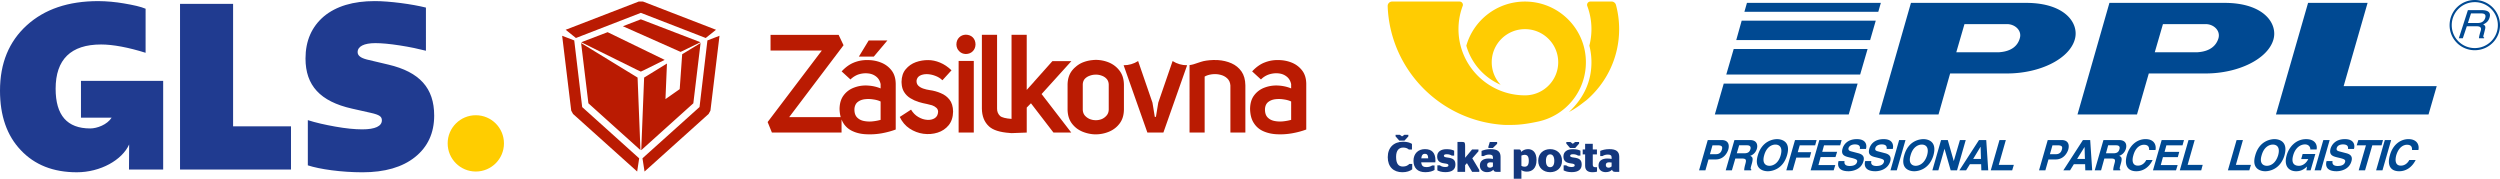
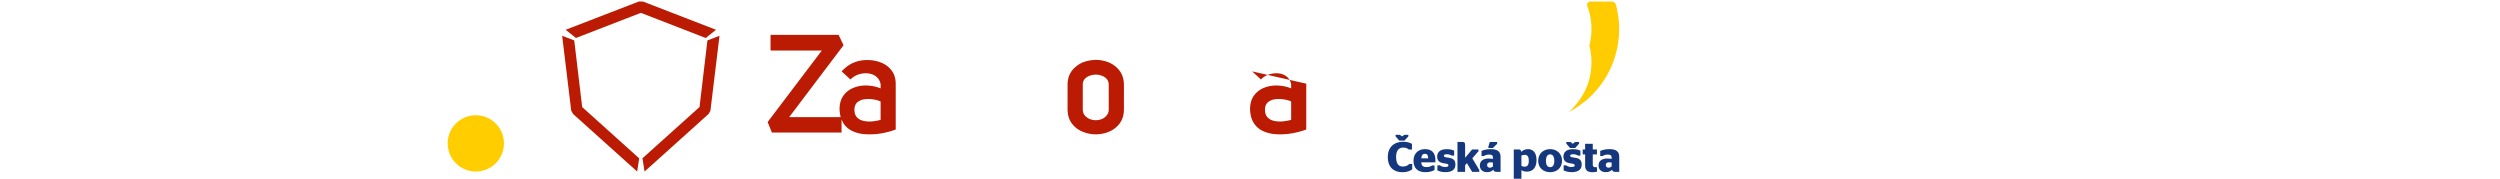
<svg xmlns="http://www.w3.org/2000/svg" version="1.1" id="Warstwa_1" x="0" y="0" viewBox="0 0 2611.27 186.68" style="enable-background:new 0 0 2611.27 186.68" xml:space="preserve">
  <style>.st0{fill-rule:evenodd;clip-rule:evenodd;fill:#ffcc02}.st1{fill:#14377d}.st2{fill:#004992}.st3,.st4{fill:#ba1b02}.st4{fill-rule:evenodd;clip-rule:evenodd}.st6{fill:#203b90}</style>
-   <path class="st0" d="M1454.07 1.62c-2.55 0-4.64 2.07-4.64 4.62 2.33 66.25 54.79 119.79 120.78 124.16 2.89.19 5.8.07 8.73.07 9.38 0 19.13-1.64 27.93-3.57 28.5-6.24 49.61-31.43 49.61-61.89 0-2.1-.11-4.17-.3-6.21-.37-3.8-1.08-7.49-2.09-11.06-7.55-26.61-32.11-46.11-61.25-46.11s-53.7 19.5-61.25 46.11c5.22 18.35 18.53 33.32 35.85 40.83-5.78-6.17-9.32-14.45-9.32-23.56 0-19.09 15.54-34.57 34.72-34.57 19.17 0 34.72 15.48 34.72 34.57 0 9.1-3.54 17.38-9.32 23.56-6.34 6.78-15.37 11.02-25.4 11.02-28.2 0-52.47-16.74-63.35-40.79-1.6-3.54-2.91-7.24-3.9-11.07a68.9 68.9 0 0 1-2.19-17.29c0-8.31 1.48-16.27 4.17-23.65.12-.34.25-.67.38-1.01.05-.22.07-.46.07-.69a3.47 3.47 0 0 0-3.47-3.46h-70.48" />
  <path class="st0" d="M1687.88 5.1a97.53 97.53 0 0 1 3.33 25.33c0 29.62-13.21 56.18-34.07 74.14-5.21 3.93-9.66 7.82-18.37 12.43 15.79-14.84 23.51-32.24 23.51-52 0-5.97-.76-11.76-2.19-17.29a68.9 68.9 0 0 0 2.19-17.29c0-8.52-1.55-16.67-4.38-24.2a3.38 3.38 0 0 1-.18-1.15c0-1.91 1.55-3.46 3.47-3.46h22.21c2.12.01 3.94 1.55 4.48 3.49" />
  <path class="st1" d="m1471.04 142.45-4.08 4.44h-5.37l-3.9-4.44v-1.68h4.3l2.48 1.68 2.44-1.68h4.13zM1449.53 164.15c0-10.16 6.39-16.1 15.97-16.1 4.35 0 7.01.88 9.31 2.22v5.9h-3.28c-1.15-1.06-3.02-2.04-5.81-2.04-4.7 0-7.49 3.15-7.49 9.71 0 7.09 2.44 10.11 7.1 10.11 3.33 0 5.23-1.24 6.74-2.7h3.02v5.63c-2.35 1.73-5.68 3.02-10.29 3.02-9.33-.01-15.27-5.68-15.27-15.75M1484.51 165.39h7.27c-.13-3.6-1.33-4.75-3.46-4.75-1.81 0-3.36.93-3.81 4.75m-.04 4.17c.4 3.94 2.26 4.97 5.5 4.97 2.62 0 4.57-.76 5.94-1.73h2.48v4.74c-2.04 1.15-4.79 2.31-9.67 2.31-8.12 0-12.33-4.52-12.33-11.89 0-7.49 4.88-12.2 11.93-12.2 7.27 0 11 3.86 11 11.75 0 .93-.09 1.77-.09 2.04h-14.76zM1501.35 177.94v-5.23h2.71c.93.84 2.88 1.73 5.41 1.73 2.13 0 3.46-.49 3.46-1.69 0-1.24-.8-1.64-4.04-2.08-4.97-.62-7.76-2.35-7.76-7.23 0-5.1 3.99-7.63 9.85-7.63 3.72 0 5.9.62 7.9 1.55v5.15h-2.53c-1.07-.71-2.8-1.42-5.15-1.42-2.22 0-3.06.57-3.06 1.68 0 .98 1.02 1.47 3.99 1.82 5.46.67 8.07 2.3 8.07 7.28 0 4.96-3.28 7.94-10.42 7.94-4.08-.01-6.53-.89-8.43-1.87M1530.33 164.81l7.27-8.69h6.65v1.91l-6.43 7.32 7.32 12.24v1.91h-7.5l-5.41-9.09-1.91 2.08v7.01h-7.98v-31.23h5.06c2.44 0 2.93.62 2.93 4.17v12.37zM1554.63 154.61v-1.47l1.47-4.84h7.67v1.91l-4.48 4.39h-4.66zm4.75 15.13c-.8-.13-1.73-.22-2.62-.22-2.13 0-3.46.85-3.46 2.8 0 2 1.24 2.84 2.97 2.84 1.2 0 2.26-.57 3.1-1.29v-4.13zm.44 7.53c-1.64 1.82-3.81 2.53-6.7 2.53-4.13 0-7.41-2.35-7.41-6.96 0-4.92 3.77-7.27 9.18-7.27 1.77 0 3.15.18 4.48.45v-1.6c0-2.04-1.07-2.97-3.95-2.97-2.31 0-4.21.66-5.54 1.55h-2.4v-5.37c2.17-.93 5.32-1.86 9.49-1.86 6.96 0 10.38 2.31 10.38 8.07v15.66H1563c-1.85-.01-2.74-.67-3.18-2.23M1589.12 162.46v10.73c.89.62 1.91.93 3.24.93 2.44 0 4.48-1.11 4.48-6.26 0-5.02-1.95-6.16-4.35-6.16-.98.01-2.31.32-3.37.76m0 15.17v9.05h-7.98v-30.56h5.55c1.2 0 1.91.44 2.22 2.53 1.73-1.64 3.99-2.88 7.18-2.88 4.44 0 8.83 2.88 8.83 11.4 0 8.92-4.88 12.11-10.07 12.11-2.54-.01-4.36-.59-5.73-1.65M1623.48 168.01c0-4.66-1.77-6.79-4.35-6.79-2.62 0-4.39 2.13-4.39 6.79 0 4.61 1.77 6.61 4.39 6.61 2.58 0 4.35-2 4.35-6.61m-16.81-.09c0-7.5 5.41-12.15 12.46-12.15 7.01 0 12.42 4.66 12.42 12.15 0 7.45-5.41 11.93-12.42 11.93-7.05 0-12.46-4.48-12.46-11.93M1649.38 150l-4.08 4.61h-5.37l-3.9-4.61v-1.69h4.3l2.48 1.87 2.44-1.87h4.13V150zm-16.15 27.94v-5.23h2.71c.93.84 2.88 1.73 5.41 1.73 2.13 0 3.46-.49 3.46-1.69 0-1.24-.8-1.64-4.04-2.08-4.97-.62-7.76-2.35-7.76-7.23 0-5.1 3.99-7.63 9.85-7.63 3.73 0 5.9.62 7.9 1.55v5.15h-2.53c-1.06-.71-2.79-1.42-5.14-1.42-2.22 0-3.06.57-3.06 1.68 0 .98 1.02 1.47 3.99 1.82 5.46.67 8.07 2.3 8.07 7.28 0 4.96-3.28 7.94-10.43 7.94-4.08-.01-6.52-.89-8.43-1.87M1653.14 156.12h2.53v-5.94h7.99v5.94h4.35v5.15h-4.35v10.64c0 2.09.8 2.75 2.89 2.75h1.55v4.61c-1.06.31-2.57.62-4.57.62-4.79 0-7.85-1.69-7.85-6.79v-11.84h-2.53v-5.14zM1683.34 173.86v-4.12c-.79-.13-1.73-.22-2.61-.22-2.13 0-3.46.85-3.46 2.8 0 2 1.24 2.84 2.97 2.84 1.2-.01 2.26-.59 3.1-1.3m.45 3.41c-1.65 1.82-3.82 2.53-6.7 2.53-4.12 0-7.41-2.35-7.41-6.96 0-4.92 3.77-7.27 9.18-7.27 1.77 0 3.15.18 4.48.45v-1.6c0-2.04-1.06-2.97-3.94-2.97-2.31 0-4.21.66-5.55 1.55h-2.4v-5.37c2.18-.93 5.32-1.86 9.49-1.86 6.96 0 10.38 2.31 10.38 8.07v15.66h-4.35c-1.85-.01-2.74-.67-3.18-2.23" />
  <g>
-     <path class="st2" d="m2545.16 89.99-8.53 29.56h-159.37L2410.8 3.01h62.16l-25.01 86.98zM2116.33 3.01H1996l-33.35 116.54h62.15l12.13-42.82h59.51c33.91 0 64.81-14.97 70.68-35.44 4.92-16.67-9.86-38.28-50.79-38.28m-28.05 51.55h-44.91l8.53-29.37h44.54c8.14 0 15.73 6.63 13.26 14.78-2.08 7.57-8.34 13.64-21.42 14.59M2323.63 3.01h-120.32l-33.35 116.54h62.15l12.32-42.82h59.5c33.73 0 64.81-14.97 70.68-35.44 4.74-16.67-10.04-38.28-50.98-38.28m-28.04 51.55h-44.91l8.53-29.37h44.72c8.15 0 15.54 6.63 13.27 14.78-2.28 7.57-8.53 13.64-21.61 14.59M1781.31 177.92h-6.63l9.09-31.65h14.41c6.25 0 8.72 3.98 7 10.04-.94 3.03-4.54 10.23-13.07 10.23h-7.58l-3.22 11.38zm10.99-16.87c4.93 0 5.88-3.6 6.26-4.93.94-3.22-.38-4.35-4.55-4.35h-5.31l-2.66 9.28h6.26zM1811.62 146.27h16.11c8.33 0 8.14 6.25 7.39 8.9-.94 3.6-3.6 6.44-7.01 7.58 2.27 1.13 3.41 2.08 1.71 8.15-1.33 4.54-1.71 5.68-.38 6.25l-.38.75h-7.21c0-1.51.19-3.03 1.14-6.44 1.13-4.17 1.33-5.88-3.6-5.88h-6.82l-3.6 12.32h-6.44l9.09-31.63zm10.24 13.83c3.6 0 5.49-1.14 6.44-4.17.57-1.71.38-4.17-3.41-4.17h-8.34l-2.46 8.33h7.77zM1856.15 145.32c4.17 0 14.78 1.9 10.42 16.87-4.35 14.78-15.92 16.68-20.09 16.68s-14.78-1.89-10.42-16.68c4.37-14.97 15.93-16.87 20.09-16.87m-7.95 27.86c3.6 0 9.28-2.27 11.74-10.99 2.47-8.9-1.89-11.18-5.49-11.18-3.61 0-9.29 2.27-11.75 11.18-2.47 8.72 1.9 10.99 5.5 10.99M1876.24 164.65h14.03l1.51-5.69h-14.02l2.09-7.19h16.1l1.51-5.5h-22.55l-9.1 31.64h6.64zM1923.61 146.27h-23.31l-9.09 31.64h24.07l1.71-5.49h-17.63l2.27-8.33h15.54l1.71-5.5h-15.54l1.89-6.82h16.88zM1926.65 168.25c-.38 1.71-.38 5.12 5.31 5.12 3.21 0 6.81-.75 7.77-4.17.76-2.46-1.52-3.03-4.55-3.98l-3.21-.75c-4.74-1.14-9.48-2.28-7.39-9.29.94-3.6 4.73-9.86 14.96-9.86 9.85 0 10.61 6.45 9.47 10.23h-6.44c.38-1.32.75-4.73-5.12-4.73-2.47 0-5.68.95-6.63 3.79-.57 2.46 1.33 3.03 2.46 3.41l7.21 1.89c3.98.95 7.58 2.85 5.87 8.53-2.66 9.48-12.7 10.42-15.54 10.42-11.56 0-11.56-6.82-10.43-10.61h6.26zM1954.69 168.25c-.57 1.71-.57 5.12 5.31 5.12 3.03 0 6.81-.75 7.77-4.17.75-2.46-1.52-3.03-4.74-3.98l-3.03-.75c-4.93-1.14-9.48-2.28-7.4-9.29.95-3.6 4.55-9.86 14.97-9.86 9.67 0 10.42 6.45 9.47 10.23h-6.44c.19-1.32.57-4.73-5.12-4.73-2.47 0-5.88.95-6.63 3.79-.76 2.46 1.14 3.03 2.47 3.41l7.19 1.89c3.98.95 7.39 2.85 5.88 8.53-2.84 9.48-12.7 10.42-15.54 10.42-11.56 0-11.75-6.82-10.62-10.61h6.46zM1990.32 146.27h-6.64l-9.09 31.64h6.63zM2009.07 145.32c4.17 0 14.59 1.9 10.43 16.87-4.36 14.78-15.92 16.68-20.09 16.68s-14.78-1.89-10.42-16.68c4.17-14.97 15.73-16.87 20.08-16.87m-8.14 27.86c3.6 0 9.28-2.27 11.94-10.99 2.46-8.9-1.89-11.18-5.49-11.18-3.61 0-9.29 2.27-11.75 11.18-2.66 8.72 1.89 10.99 5.3 10.99M2047.17 146.27h6.06l-9.1 31.64h-6.63l-6.45-22.55-6.43 22.55h-6.26l9.1-31.64h7.01l6.25 21.98zM2053.6 177.92h-7.01l20.47-31.64h7.58l2.08 31.64h-7.2l-.19-6.44h-11.75l-3.98 6.44zm7.4-11.94h8.14l-.38-12.5h-.19l-7.57 12.5zM2095.11 146.27h-6.63l-9.1 31.64h22.36l1.71-5.68h-15.74zM2136.41 177.92h-6.63l9.1-31.65h14.4c6.26 0 8.72 3.98 7.01 10.04-.94 3.03-4.55 10.23-13.07 10.23h-7.58l-3.23 11.38zm11-16.87c4.93 0 5.87-3.6 6.26-4.93.95-3.22-.38-4.35-4.55-4.35h-5.31l-2.66 9.28h6.26zM2162.19 177.92h-7.01l20.47-31.64h7.58l2.09 31.64h-7.21l-.19-6.44h-11.75l-3.98 6.44zm7.39-11.94h8.15l-.38-12.5-7.77 12.5zM2197.06 146.27h16.1c8.53 0 8.15 6.25 7.4 8.9-.95 3.6-3.6 6.44-7.02 7.58 2.28 1.13 3.42 2.08 1.71 8.15-1.32 4.54-1.71 5.68-.38 6.25l-.19.75h-7.39c0-1.51.19-3.03 1.13-6.44 1.14-4.17 1.52-5.88-3.41-5.88h-7l-3.42 12.32h-6.63l9.1-31.63zm10.42 13.83c3.41 0 5.49-1.14 6.25-4.17.57-1.71.57-4.17-3.41-4.17h-8.33l-2.28 8.33h7.77zM2251.44 156.69c.95-4.73-.94-11.37-10.43-11.37-8.33 0-16.28 5.69-19.51 16.87-3.03 11 1.33 16.68 9.86 16.68 7.96 0 13.83-4.93 17.05-11.74h-6.63c-1.89 3.79-5.12 5.87-8.72 5.87-5.68 0-6.44-5.12-4.74-10.81 2.47-8.9 7.77-10.99 10.99-10.99 5.49 0 5.49 3.6 5.49 5.49h6.64zM2279.68 151.77h-16.87l-1.89 6.82h15.34l-1.51 5.5h-15.54l-2.27 8.33h17.62l-1.71 5.5h-24.06l9.09-31.65h23.31zM2284.98 172.23h15.74l-1.53 5.69h-22.36l9.1-31.65h6.44zM2335.39 172.23h15.72l-1.7 5.69h-22.36l9.09-31.65h6.63zM2375.75 145.32c4.17 0 14.59 1.9 10.42 16.87-4.36 14.78-15.92 16.68-20.09 16.68s-14.78-1.89-10.42-16.68c4.17-14.97 15.92-16.87 20.09-16.87m-7.96 27.86c3.6 0 9.09-2.27 11.75-10.99 2.46-8.9-1.89-11.18-5.49-11.18-3.6 0-9.28 2.27-11.75 11.18-2.66 8.72 1.89 10.99 5.49 10.99M2403.6 166.17h7.39c-3.21 6.44-8.14 7.02-9.66 7.02-4.55 0-8.53-2.28-6.06-11 2.26-7.96 7.58-11.36 12.31-11.36 4.74 0 5.88 3.98 5.5 5.31h6.63c.95-4.36-1.13-10.81-10.99-10.81-10.61 0-17.82 8.15-20.28 16.87-3.22 11.18 2.27 16.67 9.86 16.67 5.87 0 9.09-2.84 11.36-4.92l-.57 3.98h4.36l4.93-17.05h-13.27l-1.51 5.29zM2433.36 146.27h-6.63l-9.11 31.64h6.64zM2436.39 168.25c-.39 1.71-.39 5.12 5.3 5.12 3.22 0 6.82-.75 7.77-4.17.75-2.46-1.33-3.03-4.55-3.98l-3.22-.75c-4.73-1.14-9.28-2.28-7.39-9.29 1.13-3.6 4.73-9.86 14.97-9.86 9.85 0 10.61 6.45 9.47 10.23h-6.25c.19-1.32.57-4.73-5.3-4.73-2.48 0-5.69.95-6.44 3.79-.76 2.46 1.13 3.03 2.27 3.41l7.2 1.89c3.98.95 7.58 2.85 5.88 8.53-2.66 9.48-12.7 10.42-15.54 10.42-11.56 0-11.56-6.82-10.42-10.61h6.25zM2470.31 177.92h-6.64l7.58-26.15h-9.66l1.71-5.5h25.76l-1.51 5.5h-9.66zM2488.5 177.92h-6.64l9.1-31.65h6.63zM2526.02 156.69c1.14-4.73-.95-11.37-10.42-11.37-8.15 0-16.3 5.69-19.33 16.87-3.21 11 1.14 16.68 9.67 16.68 7.96 0 13.83-4.93 17.24-11.74h-6.63c-2.08 3.79-5.12 5.87-8.9 5.87-5.49 0-6.26-5.12-4.74-10.81 2.66-8.9 7.96-10.99 11.18-10.99 5.49 0 5.3 3.6 5.3 5.49h6.63zM1931.01 119.55l9.28-32.2h-139.85l-9.28 32.2zM1953.37 41.86l5.87-20.28H1819.2l-5.68 20.28zM1942.94 77.87l7.78-26.72h-139.85l-7.77 26.72zM1961.89 12.3l2.66-9.29H1824.7l-2.65 9.29zM2584.95 50.21v2.24-2.24zm0 0c6.62 0 12.63-2.67 17-6.99l1.58 1.59c-4.78 4.72-11.36 7.64-18.58 7.64v-2.24zm17-6.99c4.36-4.32 7.08-10.29 7.08-16.89h2.24c0 7.22-2.97 13.76-7.74 18.48l-1.58-1.59zm7.08-16.9h2.24v.01l-2.24-.01zm0-.01h2.24-2.24zm0 0c0-6.69-2.72-12.72-7.09-17.06l1.58-1.58a26.213 26.213 0 0 1 7.74 18.65h-2.23zm-7.08-17.06a24.027 24.027 0 0 0-16.99-7.01V0c7.21 0 13.79 2.92 18.57 7.67l-1.58 1.58zm-16.99-7.01-.01-2.24h.01v2.24zm-.01 0V0v2.24zm-.01 0c-6.69 0-12.72 2.67-17.06 7.02l-1.58-1.59c4.75-4.75 11.33-7.67 18.65-7.67v2.24zm-17.06 7.02c-4.34 4.34-7.01 10.36-7.02 17.05h-2.24c0-7.31 2.93-13.89 7.67-18.65l1.59 1.6zm-7.02 17.06h-2.24v-.01l2.24.01zm0 0h-2.24 2.24zm0 0c.01 6.61 2.67 12.59 7.02 16.9l-1.58 1.58a25.973 25.973 0 0 1-7.68-18.49h2.24zm7.02 16.91c4.34 4.32 10.36 6.99 17.06 6.99v2.24c-7.31 0-13.89-2.92-18.64-7.64l1.58-1.59zm17.06 6.98.01 2.24h-.01M2572.44 39.96h-4.17l9.47-29.37h14.59c5.3 0 10.04 1.71 7.95 7.96-1.32 4.35-4.35 5.87-6.63 7.01 1.52.75 3.03 1.52 1.9 5.5l-1.33 5.3c-.57 1.71-.57 2.27.57 3.03l-.19.57h-5.3c0-1.89 1.32-6.25 1.71-7.39.75-2.27 1.14-5.12-3.98-5.12h-10.43l-4.16 12.51zm5.31-15.91h9.86c3.21 0 6.63-.76 8.15-5.12 1.51-4.55-2.09-4.93-4.17-4.93h-10.61l-3.23 10.05z" />
-   </g>
+     </g>
  <g>
-     <path class="st3" d="m673.52 72.84-4.15 1.96-4.18-1.96-58.08-28.71 27.55-10.52 59.59 28.94-20.73 10.29zm58.17-28.72-20.78 10.09-60.3-26.81 18.76-7.22 62.32 23.94z" />
    <path class="st3" d="m671.62 1.62 76.25 29.48-10.72 8.59-67.78-26.27-67.81 26.27-10.72-8.59 76.33-29.48h4.45zm67.29 40.6 12.62-4.86-9.47 78.18-1.9 3.47-66.92 60.16-2.16-13.85 59.59-53.53 8.24-69.57zm-140.36 76.79-1.9-3.47-9.47-78.18 12.62 4.86 8.3 69.62 59.53 53.53-2.1 13.79-66.98-60.15z" />
-     <path class="st3" d="m712.53 56.66 19.22-11.71-7.56 62.94-54.41 48.96 3.01-75.82 23.85-14.67-1.56 37.16 14.87-10.43 2.58-36.43zM665.96 81.02l2.99 75.77-54.36-48.9-7.62-62.94 58.99 36.07zM1286.33 66.13c4.32 1.93 7.8 4.78 10.43 8.53 2.6 3.73 3.94 8.54 4.04 14.41v49.38h-15.64V89.21c-.25-3.13-1.37-5.6-3.38-7.42-1.97-1.84-4.43-3.09-7.36-3.75-2.82-.68-5.7-.82-8.64-.43-2.94.38-5.44 1.17-7.51 2.36v58.48h-15.78V68c1.63-.23 3-.51 4.12-.85 1.67-.53 4.24-1.37 7.7-2.53 3.26-1.1 7.53-1.74 12.82-1.93.34-.06.68-.06 1.02 0 1.29-.06 2.61-.04 3.95.06 5.15.34 9.89 1.46 14.23 3.38zM1239.96 68.15l-24.79 70.31h-16.72l-24.82-70.31c5.48 0 10.53-1.46 15.15-4.38l14.98 43.47 2.44 14.84h1.17l2.45-14.84 14.98-43.47c4.63 2.92 9.68 4.38 15.16 4.38zM982.61 97.29c3.7 1.48 6.75 3.73 9.15 6.77 2.41 3.07 3.66 7.23 3.75 12.48-.09 5.82-1.64 10.58-4.63 14.27-3.01 3.66-6.85 6.23-11.51 7.7-4.72 1.5-9.68 1.9-14.87 1.22-5.19-.72-10-2.54-14.41-5.46-4.38-2.9-7.81-6.94-10.29-12.11l11.8-7.65c1.97 3.32 4.47 5.87 7.51 7.65 3.07 1.82 6.15 2.82 9.24 3.01 3.13.25 5.79-.33 7.99-1.73 2.16-1.35 3.34-3.55 3.53-6.62-.04-1.82-.66-3.24-1.88-4.26-1.19-1.1-2.68-1.96-4.46-2.59-1.82-.53-3.62-.99-5.4-1.36-2.65-.47-5.52-1.18-8.59-2.1-2.98-.91-5.84-2.21-8.59-3.89-2.73-1.63-4.96-3.84-6.68-6.62-1.5-2.39-2.34-5.36-2.53-8.93v-.28c-.06-.4-.09-.81-.09-1.22.09-5.53 1.56-9.96 4.41-13.28 2.79-3.35 6.29-5.81 10.52-7.36 4.23-1.48 8.53-2.2 12.91-2.16 4.04 0 8.17.87 12.4 2.62 4.25 1.76 8.24 4.44 11.97 8.05l-9.5 10.41c-2.12-2.07-4.65-3.63-7.59-4.69-2.92-1.1-5.83-1.68-8.73-1.73-2.82 0-5.25.55-7.28 1.65-1.97 1.12-3.12 2.85-3.44 5.2-.09 2.16.53 3.91 1.88 5.26 1.44 1.35 3.21 2.36 5.32 3.04 2.12.72 4.24 1.22 6.34 1.51 4.08.52 8 1.6 11.75 3.2zM1016.13 39.09c1.82 1.88 2.76 4.31 2.81 7.31-.06 2.82-1 5.17-2.81 7.05-1.84 1.91-4.26 2.9-7.28 2.96-2.84-.06-5.17-1.04-6.99-2.96-1.88-1.88-2.84-4.23-2.9-7.05.06-2.99 1.02-5.43 2.9-7.31 1.82-1.82 4.15-2.78 6.99-2.87 3.04.09 5.46 1.05 7.28 2.87zM1056.56 124.18V36.36h15.86V93.9l7.45-8.24.06-.14 19.33-21.69h19.82l-31.13 34.4 30.99 40.23h-18.59l-23.51-30.59-4.41 4.49v26.1l-15.21.57h-.82c-.48 0-1.02-.06-1.02-.06l-.82-.09c-10.14-.72-17.29-2.99-21.46-6.79-4.95-4.51-7.45-10.76-7.51-18.74V36.36h15.86v76.99c-.06 3.13.98 5.7 3.1 7.73 1.72 1.62 6.12 2.7 12.01 3.1zM1017.13 138.45h-15.84V63.63h15.84v74.82zM912.67 59.13h-15.58l10.26-16.86h19.53l-14.21 16.86z" />
-     <path class="st4" d="M1364.4 87.39v47.88c-4.52 1.68-9.44 3.01-14.73 3.95-5.23.93-10.44 1.27-15.64 1.02-5.14-.19-9.85-1.2-14.13-3.04-4.28-1.82-7.67-4.65-10.15-8.5-2.6-3.85-3.94-8.92-4.04-15.21.13-5.86 1.62-10.59 4.46-14.19 2.84-3.66 6.47-6.28 10.89-7.88 4.42-1.63 9.03-2.32 13.85-2.08 4.89.25 9.46 1.25 13.7 3.01v-4.52c-.74-3.41-2.33-6.06-4.78-7.93-2.41-1.88-5.24-2.97-8.5-3.27-3.28-.32-6.57.05-9.87 1.11-3.22 1.1-6.02 2.85-8.39 5.26l-9.21-8.44c4.09-4.42 8.44-7.51 13.05-9.3 4.57-1.78 9.25-2.63 14.04-2.53 5 0 9.69.86 14.07 2.59 4.47 1.78 8.15 4.53 11.03 8.24 2.81 3.62 4.25 8.22 4.35 13.83zm-15.78 18.62c-2.07-1.02-4.6-1.74-7.59-2.16-2.92-.49-5.85-.57-8.78-.23-2.98.34-5.48 1.3-7.51 2.87-2.01 1.54-3.16 3.87-3.44 6.99-.15 3.75.62 6.64 2.3 8.67 1.72 2.01 4.01 3.35 6.85 4.04 2.82.66 5.85.87 9.07.63 3.17-.28 6.2-.83 9.1-1.65v-19.16zM1173.95 88.33v26.1c-.09 5.82-1.56 10.63-4.41 14.44-2.79 3.78-6.43 6.65-10.89 8.56-4.42 1.88-9.05 2.84-13.9 2.9-1.16 0-2.29-.05-3.41-.14-3.79-.4-7.42-1.32-10.89-2.76-2.2-.95-4.22-2.12-6.06-3.53a27.448 27.448 0 0 1-4.89-5.03c-2.84-3.81-4.31-8.62-4.41-14.44V88.36c.09-5.72 1.56-10.49 4.41-14.3 1.16-1.54 2.45-2.9 3.89-4.09 2.07-1.88 4.42-3.39 7.05-4.55 3.47-1.44 7.1-2.33 10.89-2.67 1.12-.13 2.26-.2 3.41-.2 4.85.04 9.49 1 13.9 2.87 4.46 1.96 8.1 4.86 10.89 8.64 1.44 1.93 2.52 4.07 3.24 6.43.73 2.4 1.12 5.02 1.18 7.84zm-15.87.03c-.06-2.37-.76-4.32-2.1-5.86-1.35-1.54-3.02-2.66-5.03-3.38a17.13 17.13 0 0 0-6.2-1.17c-1.16 0-2.29.09-3.41.28-1.1.21-2.15.5-3.16.88-2.07.72-3.8 1.85-5.2 3.38-1.29 1.54-1.96 3.48-2.02 5.83v26.1c.06 2.41.73 4.43 2.02 6.06 1.4 1.65 3.14 2.93 5.2 3.84 1 .38 2.06.69 3.16.94 1.12.19 2.26.28 3.41.28 2.1 0 4.17-.41 6.2-1.22 2.01-.91 3.69-2.19 5.03-3.84 1.35-1.63 2.05-3.65 2.1-6.06V88.36zM935.59 87.39v47.88c-4.51 1.69-9.41 3.01-14.7 3.98-5.23.91-10.44 1.24-15.64 1-4.38-.13-8.44-.87-12.2-2.22-.66-.25-1.31-.51-1.93-.8-2.5-1.06-4.69-2.45-6.57-4.18a26.63 26.63 0 0 1-2.67-2.96 26.261 26.261 0 0 1-2.87-5.29v13.65h-72.75l-4.46-10.97 56.6-74.69h-53.56V36.45h71.13l5.12 10.8-56.8 75.11h53.85c-.76-2.63-1.17-5.59-1.22-8.87.15-5.86 1.65-10.59 4.49-14.19 2.82-3.66 6.45-6.28 10.89-7.88.23-.09.48-.19.77-.28 4.19-1.44 8.54-2.04 13.05-1.79 4.91.25 9.48 1.25 13.7 3.01v-4.52c-.72-3.41-2.3-6.06-4.75-7.93-2.41-1.88-5.24-2.96-8.5-3.24-3.28-.34-6.58.02-9.89 1.08-1.25.42-2.45.97-3.61 1.65-1.72.97-3.31 2.17-4.75 3.61l-9.21-8.44c4.08-4.42 8.42-7.51 13.02-9.3.3-.15.62-.27.94-.37 4.28-1.54 8.66-2.26 13.13-2.16 5 0 9.69.87 14.04 2.62 4.47 1.76 8.15 4.5 11.03 8.22 2.78 3.6 4.22 8.2 4.32 13.81zm-15.78 18.62c-2.07-1.02-4.59-1.74-7.56-2.16-2.94-.49-5.87-.57-8.78-.23-2.99.34-5.5 1.3-7.51 2.87-1.35 1.02-2.31 2.43-2.9 4.21-.28.81-.47 1.74-.57 2.79-.09 2.03.09 3.84.57 5.43.4 1.23.98 2.31 1.73 3.24 1.74 2.01 4.03 3.35 6.85 4.04 2.84.66 5.88.87 9.1.63 3.17-.28 6.19-.83 9.07-1.65v-19.17z" />
+     <path class="st4" d="M1364.4 87.39v47.88c-4.52 1.68-9.44 3.01-14.73 3.95-5.23.93-10.44 1.27-15.64 1.02-5.14-.19-9.85-1.2-14.13-3.04-4.28-1.82-7.67-4.65-10.15-8.5-2.6-3.85-3.94-8.92-4.04-15.21.13-5.86 1.62-10.59 4.46-14.19 2.84-3.66 6.47-6.28 10.89-7.88 4.42-1.63 9.03-2.32 13.85-2.08 4.89.25 9.46 1.25 13.7 3.01v-4.52c-.74-3.41-2.33-6.06-4.78-7.93-2.41-1.88-5.24-2.97-8.5-3.27-3.28-.32-6.57.05-9.87 1.11-3.22 1.1-6.02 2.85-8.39 5.26l-9.21-8.44zm-15.78 18.62c-2.07-1.02-4.6-1.74-7.59-2.16-2.92-.49-5.85-.57-8.78-.23-2.98.34-5.48 1.3-7.51 2.87-2.01 1.54-3.16 3.87-3.44 6.99-.15 3.75.62 6.64 2.3 8.67 1.72 2.01 4.01 3.35 6.85 4.04 2.82.66 5.85.87 9.07.63 3.17-.28 6.2-.83 9.1-1.65v-19.16zM1173.95 88.33v26.1c-.09 5.82-1.56 10.63-4.41 14.44-2.79 3.78-6.43 6.65-10.89 8.56-4.42 1.88-9.05 2.84-13.9 2.9-1.16 0-2.29-.05-3.41-.14-3.79-.4-7.42-1.32-10.89-2.76-2.2-.95-4.22-2.12-6.06-3.53a27.448 27.448 0 0 1-4.89-5.03c-2.84-3.81-4.31-8.62-4.41-14.44V88.36c.09-5.72 1.56-10.49 4.41-14.3 1.16-1.54 2.45-2.9 3.89-4.09 2.07-1.88 4.42-3.39 7.05-4.55 3.47-1.44 7.1-2.33 10.89-2.67 1.12-.13 2.26-.2 3.41-.2 4.85.04 9.49 1 13.9 2.87 4.46 1.96 8.1 4.86 10.89 8.64 1.44 1.93 2.52 4.07 3.24 6.43.73 2.4 1.12 5.02 1.18 7.84zm-15.87.03c-.06-2.37-.76-4.32-2.1-5.86-1.35-1.54-3.02-2.66-5.03-3.38a17.13 17.13 0 0 0-6.2-1.17c-1.16 0-2.29.09-3.41.28-1.1.21-2.15.5-3.16.88-2.07.72-3.8 1.85-5.2 3.38-1.29 1.54-1.96 3.48-2.02 5.83v26.1c.06 2.41.73 4.43 2.02 6.06 1.4 1.65 3.14 2.93 5.2 3.84 1 .38 2.06.69 3.16.94 1.12.19 2.26.28 3.41.28 2.1 0 4.17-.41 6.2-1.22 2.01-.91 3.69-2.19 5.03-3.84 1.35-1.63 2.05-3.65 2.1-6.06V88.36zM935.59 87.39v47.88c-4.51 1.69-9.41 3.01-14.7 3.98-5.23.91-10.44 1.24-15.64 1-4.38-.13-8.44-.87-12.2-2.22-.66-.25-1.31-.51-1.93-.8-2.5-1.06-4.69-2.45-6.57-4.18a26.63 26.63 0 0 1-2.67-2.96 26.261 26.261 0 0 1-2.87-5.29v13.65h-72.75l-4.46-10.97 56.6-74.69h-53.56V36.45h71.13l5.12 10.8-56.8 75.11h53.85c-.76-2.63-1.17-5.59-1.22-8.87.15-5.86 1.65-10.59 4.49-14.19 2.82-3.66 6.45-6.28 10.89-7.88.23-.09.48-.19.77-.28 4.19-1.44 8.54-2.04 13.05-1.79 4.91.25 9.48 1.25 13.7 3.01v-4.52c-.72-3.41-2.3-6.06-4.75-7.93-2.41-1.88-5.24-2.96-8.5-3.24-3.28-.34-6.58.02-9.89 1.08-1.25.42-2.45.97-3.61 1.65-1.72.97-3.31 2.17-4.75 3.61l-9.21-8.44c4.08-4.42 8.42-7.51 13.02-9.3.3-.15.62-.27.94-.37 4.28-1.54 8.66-2.26 13.13-2.16 5 0 9.69.87 14.04 2.62 4.47 1.76 8.15 4.5 11.03 8.22 2.78 3.6 4.22 8.2 4.32 13.81zm-15.78 18.62c-2.07-1.02-4.59-1.74-7.56-2.16-2.94-.49-5.87-.57-8.78-.23-2.99.34-5.5 1.3-7.51 2.87-1.35 1.02-2.31 2.43-2.9 4.21-.28.81-.47 1.74-.57 2.79-.09 2.03.09 3.84.57 5.43.4 1.23.98 2.31 1.73 3.24 1.74 2.01 4.03 3.35 6.85 4.04 2.84.66 5.88.87 9.1.63 3.17-.28 6.19-.83 9.07-1.65v-19.17z" />
  </g>
  <g>
    <path d="M496.99 120.36c16.24 0 29.4 13.16 29.4 29.4s-13.16 29.4-29.4 29.4-29.4-13.16-29.4-29.4c-.01-16.24 13.16-29.4 29.4-29.4z" style="fill:#ffcd00" />
-     <path class="st6" d="M84.57 84.44v38.47h32.03c-4.68 7.34-15.21 11.25-22.37 11.25-24.08 0-36.12-13.73-36.12-41.44 0-30.59 15.91-46.26 47.47-46.26 12.53 0 28.91 3.13 46.5 8.68V9.11c-5.07-2.17-12.77-3.86-22.65-5.54-8.84-1.53-17.8-2.34-26.77-2.41-31.34 0-56.16 8.43-74.71 25.3S0 65.97 0 94.65c0 26.26 7.23 46.98 21.68 62.16 14.46 15.42 33.97 23.13 58.55 23.13 24.71 0 47.36-12.81 54.66-29.06l-.16 26.17h35.7V84.44H84.57zM188.04 177.05v-173h55.43v127.94h60.48v45.06zM321.53 172.7v-47.22c8.19 2.65 17.83 4.82 28.67 6.75 10.84 1.93 20.24 2.89 28.19 2.89 13.49 0 20.48-3.37 20.48-9.4 0-3.85-2.17-5.78-12.04-7.95l-19.29-4.34c-33.01-7.46-48.43-24.08-48.43-52.29 0-18.55 6.5-33.25 19.27-44.09 12.81-10.6 30.61-15.9 53.02-15.9 15.43 0 39.01 3.13 53.49 6.78V53c-7.47-1.9-16.38-3.86-27.25-5.54-10.87-1.69-19.28-2.41-25.54-2.41-11.81 0-18.55 3.37-18.55 9.4 0 3.61 3.13 6.02 9.63 7.71l22.38 5.3c32.77 7.71 47.95 24.57 47.95 53.23 0 18.31-6.75 32.77-20 43.37-13.25 10.6-31.56 15.9-54.94 15.9-22.1-.02-44.48-3.15-57.04-7.26z" />
  </g>
</svg>